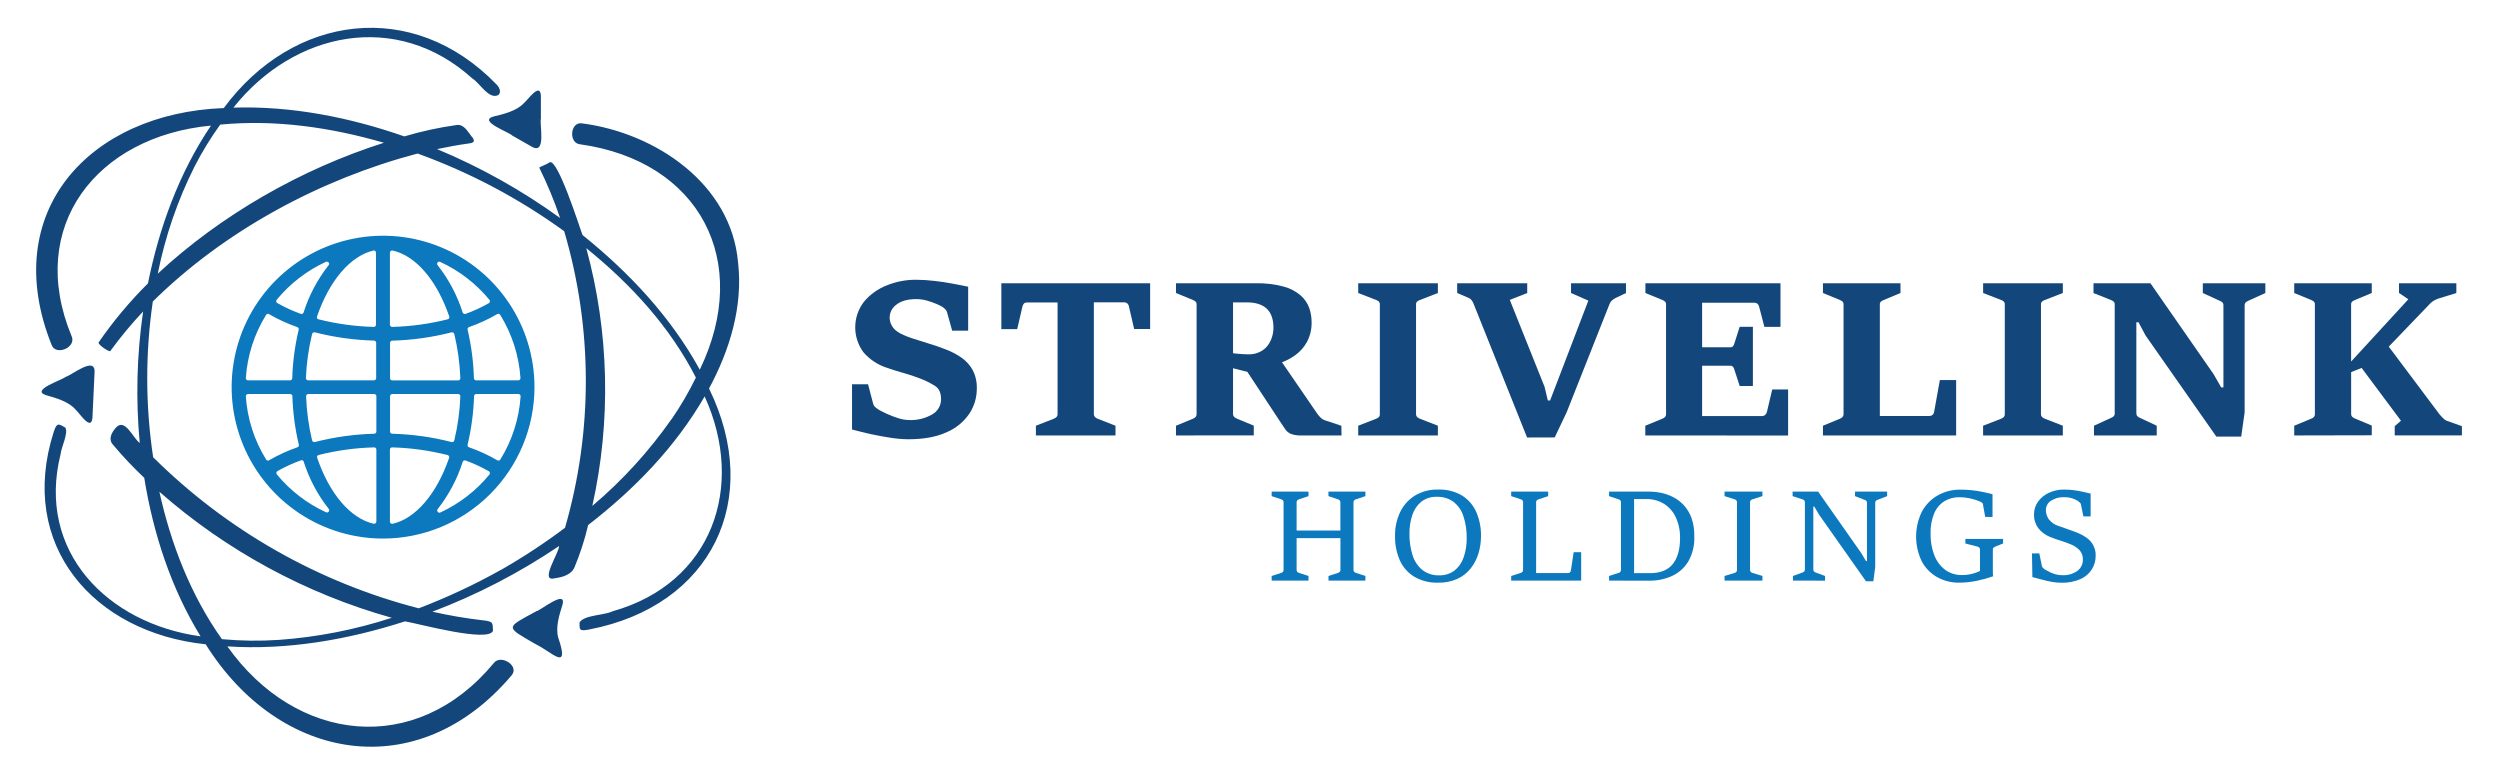
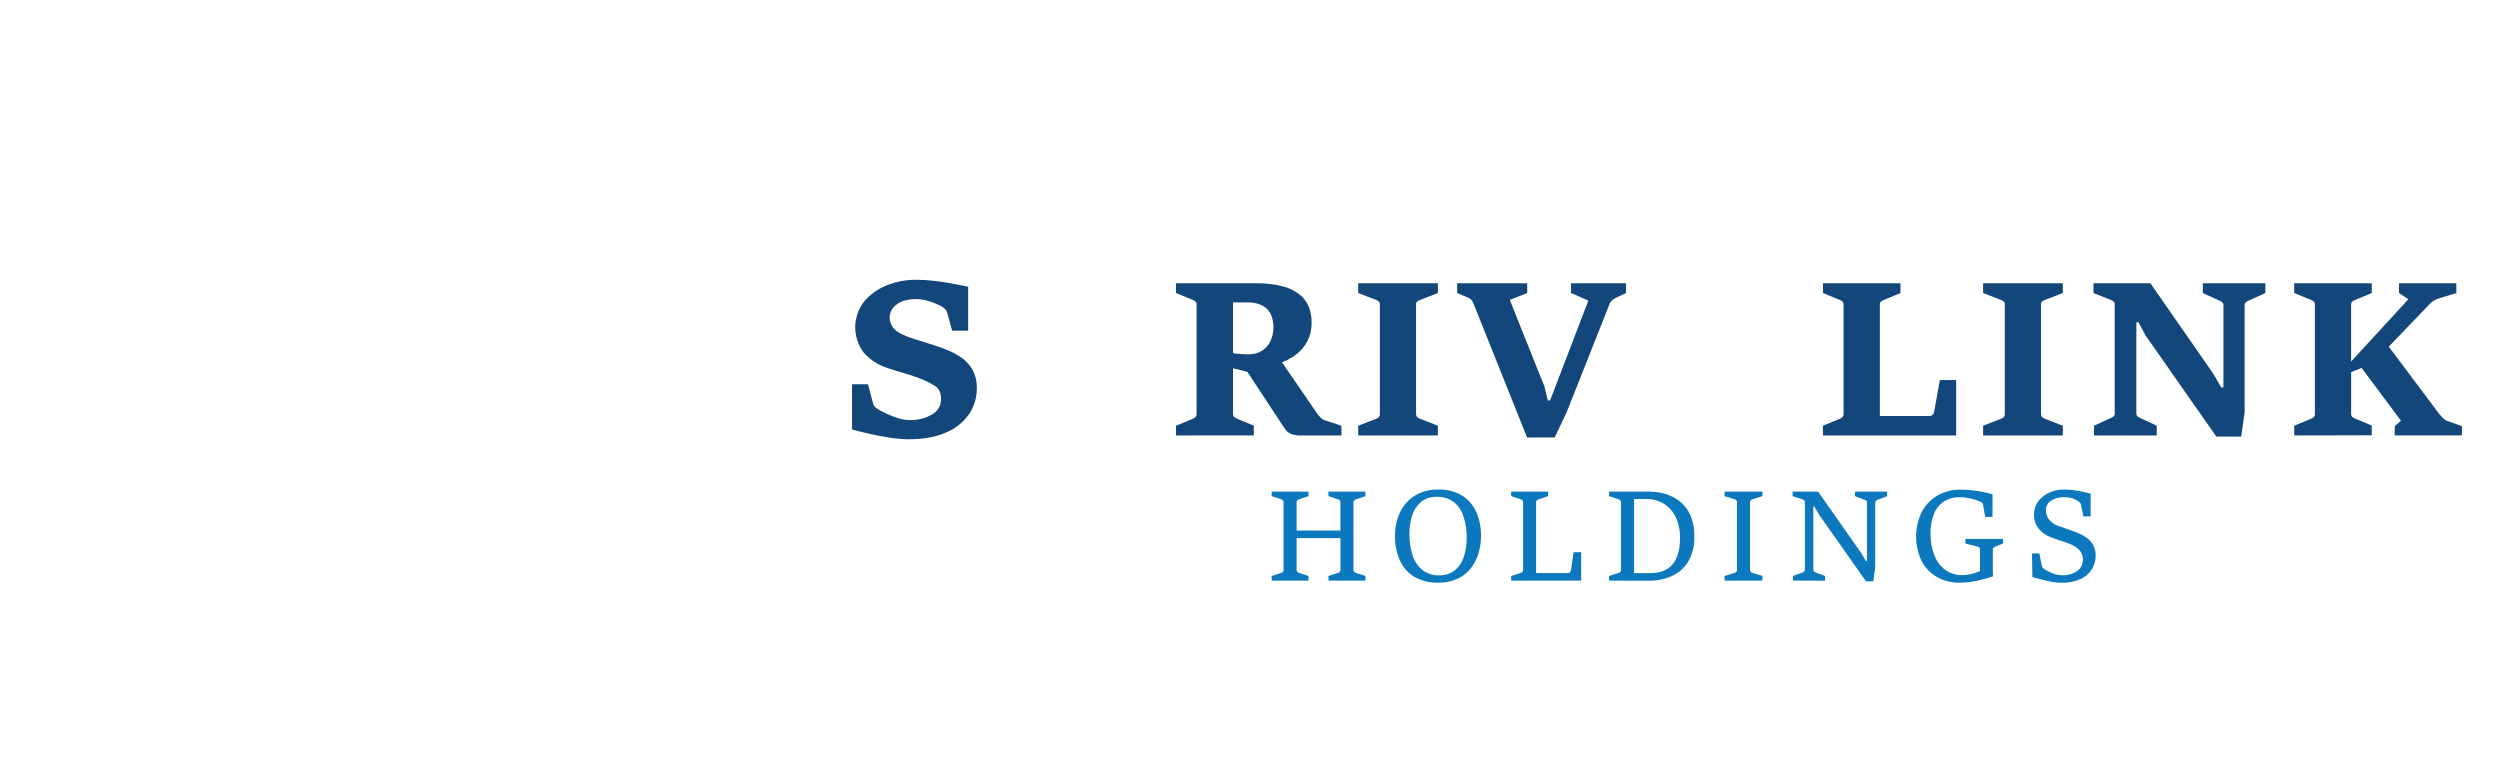
<svg xmlns="http://www.w3.org/2000/svg" width="899" height="278" viewBox="0 0 899 278" fill="none">
  <g id="StriveLink Main Logo">
    <g id="text">
      <g id="top">
        <path id="Vector" d="M306.391 154.449V138.189H312.151L313.991 145.189C314.124 145.675 314.399 146.11 314.781 146.439C315.214 146.813 315.679 147.148 316.171 147.439C316.811 147.809 317.741 148.269 318.971 148.839C320.273 149.427 321.609 149.938 322.971 150.369C324.262 150.797 325.611 151.026 326.971 151.049C329.838 151.166 332.68 150.473 335.171 149.049C336.158 148.509 336.98 147.711 337.549 146.741C338.118 145.77 338.412 144.663 338.401 143.539C338.401 141.352 337.735 139.802 336.401 138.889C334.701 137.794 332.891 136.879 331.001 136.159C328.856 135.324 326.67 134.6 324.451 133.989C322.298 133.395 320.201 132.729 318.161 131.989C315.207 130.896 312.576 129.076 310.511 126.699C308.556 124.066 307.513 120.868 307.54 117.588C307.567 114.309 308.663 111.128 310.661 108.529C312.83 105.926 315.619 103.91 318.771 102.669C322.146 101.28 325.762 100.577 329.411 100.599C331.614 100.613 333.814 100.75 336.001 101.009C338.301 101.269 340.501 101.589 342.621 102.009C344.741 102.429 346.621 102.749 348.151 103.099V118.919H342.401L340.521 112.169C340.367 111.761 340.121 111.395 339.801 111.099C339.495 110.797 339.16 110.526 338.801 110.289C338.133 109.919 337.445 109.585 336.741 109.289C335.626 108.813 334.48 108.412 333.311 108.089C332.097 107.746 330.843 107.568 329.581 107.559C326.361 107.559 323.941 108.239 322.341 109.559C321.629 110.063 321.041 110.723 320.621 111.489C320.202 112.255 319.963 113.106 319.921 113.979C319.901 114.778 320.039 115.575 320.328 116.321C320.616 117.067 321.049 117.75 321.601 118.329C322.721 119.509 324.811 120.609 327.891 121.619C329.931 122.285 331.931 122.919 333.891 123.519C335.891 124.089 338.061 124.849 340.421 125.779C342.331 126.516 344.144 127.483 345.821 128.659C347.455 129.81 348.806 131.318 349.771 133.069C350.834 135.134 351.347 137.438 351.261 139.759C351.272 142.958 350.337 146.09 348.571 148.759C346.551 151.718 343.722 154.033 340.421 155.429C336.781 157.115 332.171 157.959 326.591 157.959C324.485 157.933 322.382 157.756 320.301 157.429C317.928 157.069 315.521 156.625 313.081 156.099C310.681 155.529 308.431 155.009 306.391 154.449Z" fill="#13477B" />
-         <path id="Vector_2" d="M372.511 156.589V153.089L378.931 150.579C379.305 150.442 379.646 150.227 379.931 149.949C380.069 149.787 380.173 149.599 380.236 149.396C380.3 149.193 380.322 148.98 380.301 148.769V108.769H369.301C368.917 108.749 368.538 108.873 368.241 109.119C367.955 109.423 367.758 109.8 367.671 110.209L365.791 118.359H360.081V101.859H413.591V118.309H407.841L405.951 110.159C405.885 109.742 405.672 109.362 405.351 109.089C405.07 108.854 404.717 108.724 404.351 108.719H393.351V148.769C393.333 148.991 393.361 149.214 393.436 149.425C393.51 149.635 393.627 149.827 393.781 149.989C394.047 150.252 394.368 150.454 394.721 150.579L401.131 153.089V156.589H372.511Z" fill="#13477B" />
        <path id="Vector_3" d="M422.881 156.589V153.089L428.971 150.579C429.321 150.439 429.641 150.232 429.911 149.969C430.05 149.803 430.156 149.612 430.221 149.407C430.286 149.201 430.31 148.984 430.291 148.769V109.529C430.31 109.329 430.286 109.127 430.22 108.938C430.154 108.748 430.049 108.574 429.911 108.429C429.628 108.195 429.311 108.006 428.971 107.869L422.881 105.369V101.859H451.391C454.862 101.768 458.328 102.179 461.681 103.079C463.949 103.679 466.049 104.791 467.821 106.329C469.177 107.55 470.208 109.09 470.821 110.809C471.371 112.418 471.651 114.108 471.651 115.809C471.717 118.269 471.156 120.705 470.021 122.889C468.994 124.8 467.544 126.452 465.781 127.719C464.083 128.948 462.204 129.906 460.211 130.559L450.071 134.099L442.771 132.259L443.171 126.939C443.576 127.051 443.992 127.121 444.411 127.149C445.161 127.229 445.981 127.299 446.861 127.349C447.741 127.399 448.411 127.419 448.861 127.419C450.679 127.492 452.475 126.999 454.001 126.009C455.293 125.129 456.309 123.902 456.931 122.469C457.581 121.043 457.922 119.496 457.931 117.929C457.931 114.762 457.101 112.429 455.441 110.929C453.781 109.429 451.355 108.699 448.161 108.739H443.401V148.739C443.381 148.953 443.407 149.17 443.478 149.373C443.548 149.577 443.662 149.763 443.811 149.919C444.106 150.184 444.445 150.397 444.811 150.549L450.861 153.059V156.559L422.881 156.589ZM482.411 156.589H468.061C466.74 156.658 465.417 156.464 464.171 156.019C463.337 155.649 462.626 155.049 462.121 154.289L460.121 151.289L448.171 133.139L460.671 129.789L473.671 148.739C474.022 149.225 474.41 149.683 474.831 150.109C475.254 150.56 475.779 150.903 476.361 151.109L482.361 153.109L482.411 156.589Z" fill="#13477B" />
        <path id="Vector_4" d="M488.411 156.589V153.089L494.861 150.579C495.238 150.448 495.58 150.232 495.861 149.949C496.112 149.609 496.23 149.189 496.191 148.769V109.529C496.209 109.325 496.184 109.12 496.117 108.927C496.05 108.733 495.942 108.557 495.801 108.409C495.526 108.169 495.207 107.985 494.861 107.869L488.411 105.369V101.859H517.061V105.369L510.611 107.869C510.25 107.999 509.912 108.189 509.611 108.429C509.466 108.57 509.354 108.742 509.285 108.933C509.216 109.123 509.19 109.327 509.211 109.529V148.769C509.191 148.985 509.216 149.204 509.285 149.411C509.354 149.617 509.465 149.807 509.611 149.969C509.899 150.239 510.239 150.446 510.611 150.579L517.061 153.089V156.589H488.411Z" fill="#13477B" />
        <path id="Vector_5" d="M549.141 157.329L529.811 109.009C529.65 108.631 529.441 108.275 529.191 107.949C528.919 107.58 528.548 107.295 528.121 107.129L524.001 105.369V101.859H549.191V105.369L542.921 107.839L555.421 139.079L556.601 144.019H557.411L571.171 108.099L564.941 105.369V101.859H584.701V105.369L580.871 107.209C580.404 107.437 579.976 107.738 579.601 108.099C579.268 108.403 579.009 108.779 578.841 109.199L563.351 148.299L559.071 157.299L549.141 157.329Z" fill="#13477B" />
-         <path id="Vector_6" d="M591.651 156.589V153.089L597.741 150.579C598.117 150.454 598.459 150.245 598.741 149.969C599.014 149.631 599.147 149.201 599.111 148.769V109.529C599.131 109.328 599.107 109.125 599.039 108.935C598.972 108.745 598.863 108.572 598.721 108.429C598.44 108.193 598.122 108.004 597.781 107.869L591.691 105.369V101.859H640.261V117.539H634.471L632.591 110.309C632.503 109.902 632.298 109.53 632.001 109.239C631.727 108.993 631.369 108.86 631.001 108.869H612.081V124.869H622.081C622.271 124.891 622.464 124.874 622.647 124.821C622.831 124.768 623.002 124.679 623.151 124.559C623.412 124.225 623.6 123.84 623.701 123.429L625.591 117.529H630.341V138.809H625.591L623.701 132.979C623.607 132.59 623.434 132.226 623.191 131.909C623.049 131.762 622.875 131.65 622.682 131.581C622.49 131.512 622.284 131.487 622.081 131.509H612.081V149.619H633.771C634.147 149.608 634.505 149.455 634.771 149.189C635.075 148.907 635.287 148.542 635.381 148.139L637.291 140.059H643.001V156.619L591.651 156.589Z" fill="#13477B" />
        <path id="Vector_7" d="M655.531 156.589V153.089L661.611 150.579C661.959 150.456 662.275 150.254 662.531 149.989C662.68 149.824 662.793 149.631 662.863 149.421C662.934 149.211 662.96 148.989 662.941 148.769V109.529C662.961 109.328 662.937 109.125 662.869 108.935C662.802 108.745 662.693 108.572 662.551 108.429C662.27 108.193 661.952 108.004 661.611 107.869L655.531 105.369V101.859H683.411V105.369L677.411 107.869C677.054 108.009 676.718 108.197 676.411 108.429C676.261 108.567 676.145 108.738 676.072 108.929C675.999 109.12 675.971 109.325 675.991 109.529V149.589H693.881C694.243 149.579 694.593 149.457 694.881 149.239C695.228 148.956 695.453 148.552 695.511 148.109L697.571 136.679H703.431V156.589H655.531Z" fill="#13477B" />
        <path id="Vector_8" d="M713.121 156.589V153.089L719.581 150.579C719.96 150.452 720.303 150.236 720.581 149.949C720.841 149.613 720.963 149.191 720.921 148.769V109.529C720.939 109.325 720.914 109.12 720.847 108.927C720.78 108.733 720.672 108.557 720.531 108.409C720.256 108.169 719.937 107.985 719.591 107.869L713.131 105.369V101.859H741.791V105.369L735.341 107.869C734.98 107.999 734.642 108.189 734.341 108.429C734.195 108.569 734.081 108.741 734.01 108.932C733.939 109.122 733.912 109.326 733.931 109.529V148.769C733.912 148.986 733.939 149.205 734.01 149.412C734.08 149.618 734.193 149.808 734.341 149.969C734.629 150.239 734.969 150.446 735.341 150.579L741.791 153.089V156.589H713.121Z" fill="#13477B" />
        <path id="Vector_9" d="M753.001 156.589V153.089L759.081 150.289C759.446 150.152 759.785 149.952 760.081 149.699C760.22 149.544 760.325 149.361 760.389 149.163C760.453 148.965 760.474 148.755 760.451 148.549V109.549C760.47 109.349 760.446 109.147 760.38 108.957C760.314 108.768 760.209 108.594 760.071 108.449C759.786 108.213 759.465 108.024 759.121 107.889L752.821 105.389V101.859H773.291L796.001 134.539L798.731 139.299H799.541V109.759C799.562 109.434 799.47 109.113 799.281 108.849C798.951 108.532 798.56 108.287 798.131 108.129L792.131 105.369V101.859H814.621V105.369L808.541 108.129C808.145 108.295 807.783 108.533 807.471 108.829C807.257 109.089 807.15 109.422 807.171 109.759V148.299L805.941 157.009H797.001L771.551 120.649L769.001 115.879H768.231V148.549C768.203 148.934 768.321 149.316 768.561 149.619C768.846 149.907 769.186 150.135 769.561 150.289L775.561 153.089V156.589H753.001Z" fill="#13477B" />
        <path id="Vector_10" d="M825.001 156.589V153.089L831.081 150.579C831.457 150.446 831.799 150.23 832.081 149.949C832.345 149.615 832.47 149.192 832.431 148.769V109.529C832.451 109.328 832.427 109.125 832.359 108.935C832.292 108.745 832.183 108.572 832.041 108.429C831.76 108.193 831.442 108.004 831.101 107.869L825.001 105.369V101.859H852.881V105.369L846.881 107.869C846.524 108.009 846.188 108.197 845.881 108.429C845.731 108.567 845.615 108.738 845.542 108.929C845.469 109.12 845.441 109.325 845.461 109.529V130.009L866.041 107.619L862.681 105.339V101.859H883.301V105.369L876.841 107.369C876.32 107.55 875.815 107.774 875.331 108.039C874.79 108.348 874.295 108.732 873.861 109.179L859.001 124.649L877.261 149.009C877.531 149.329 877.911 149.749 878.401 150.249C878.764 150.661 879.202 151 879.691 151.249L885.301 153.249V156.569H861.141V153.249L863.391 151.299L849.231 132.299L845.471 133.819V148.709C845.451 148.927 845.478 149.147 845.551 149.354C845.623 149.561 845.739 149.75 845.891 149.909C846.186 150.17 846.524 150.376 846.891 150.519L852.891 153.029V156.529L825.001 156.589Z" fill="#13477B" />
      </g>
      <g id="bot">
        <path id="Vector_11" d="M457.291 208.789V207.119L460.721 206.019C460.959 205.957 461.174 205.828 461.341 205.649C461.506 205.438 461.588 205.175 461.571 204.909V180.619C461.586 180.36 461.5 180.105 461.331 179.909C461.16 179.742 460.95 179.618 460.721 179.549L457.291 178.409V176.779H470.541V178.409L467.131 179.549C466.9 179.624 466.688 179.75 466.511 179.919C466.424 180.012 466.357 180.122 466.314 180.243C466.271 180.363 466.253 180.491 466.261 180.619V190.779H482.001V180.619C482.011 180.362 481.921 180.111 481.751 179.919C481.566 179.747 481.344 179.62 481.101 179.549L477.711 178.409V176.779H491.001V178.409L487.611 179.549C487.368 179.623 487.146 179.753 486.961 179.929C486.875 180.021 486.809 180.13 486.766 180.248C486.723 180.367 486.705 180.493 486.711 180.619V204.909C486.704 205.044 486.724 205.179 486.77 205.306C486.817 205.433 486.889 205.55 486.981 205.649C487.159 205.82 487.375 205.947 487.611 206.019L491.001 207.119V208.789H477.731V207.119L481.121 206.019C481.366 205.948 481.589 205.817 481.771 205.639C481.859 205.54 481.927 205.424 481.969 205.299C482.012 205.173 482.03 205.041 482.021 204.909V193.519H466.261V204.909C466.25 205.039 466.264 205.171 466.304 205.296C466.343 205.422 466.407 205.538 466.491 205.639C466.669 205.817 466.889 205.948 467.131 206.019L470.541 207.119V208.789H457.291Z" fill="#0C78BD" />
        <path id="Vector_12" d="M517.101 209.529C514.166 209.619 511.262 208.907 508.701 207.469C506.405 206.106 504.575 204.081 503.451 201.659C502.198 198.856 501.587 195.808 501.661 192.739C501.601 189.757 502.235 186.803 503.511 184.109C504.69 181.675 506.534 179.626 508.831 178.199C511.345 176.71 514.23 175.964 517.151 176.049C520.195 175.927 523.209 176.688 525.831 178.239C528.088 179.683 529.858 181.774 530.911 184.239C532.056 186.931 532.621 189.834 532.571 192.759C532.573 194.847 532.273 196.925 531.681 198.929C531.104 200.884 530.168 202.715 528.921 204.329C527.644 205.959 525.999 207.264 524.121 208.139C521.916 209.126 519.516 209.601 517.101 209.529ZM517.511 206.889C519.479 206.957 521.412 206.362 523.001 205.199C524.534 203.975 525.683 202.336 526.311 200.479C527.09 198.229 527.466 195.859 527.421 193.479C527.474 190.804 527.075 188.14 526.241 185.599C525.598 183.572 524.361 181.785 522.691 180.469C520.95 179.21 518.837 178.573 516.691 178.659C514.649 178.565 512.64 179.207 511.031 180.469C509.535 181.742 508.429 183.413 507.841 185.289C507.148 187.429 506.81 189.669 506.841 191.919C506.795 194.577 507.183 197.225 507.991 199.759C508.634 201.811 509.861 203.632 511.521 204.999C513.242 206.296 515.357 206.963 517.511 206.889Z" fill="#0C78BD" />
        <path id="Vector_13" d="M543.421 208.789V207.119L546.861 206.019C547.085 205.944 547.287 205.817 547.451 205.649C547.54 205.548 547.609 205.431 547.651 205.304C547.694 205.177 547.711 205.042 547.701 204.909V180.619C547.719 180.361 547.637 180.107 547.471 179.909C547.303 179.738 547.092 179.613 546.861 179.549L543.421 178.409V176.779H556.721V178.409L553.261 179.549C553.031 179.622 552.822 179.749 552.651 179.919C552.562 180.011 552.493 180.121 552.449 180.242C552.404 180.362 552.384 180.49 552.391 180.619V206.069H563.911C564.154 206.071 564.387 205.978 564.561 205.809C564.739 205.621 564.854 205.384 564.891 205.129L565.891 198.569H568.591V208.789H543.421Z" fill="#0C78BD" />
        <path id="Vector_14" d="M578.621 208.789V207.119L582.061 206.019C582.289 205.947 582.495 205.82 582.661 205.649C582.749 205.548 582.815 205.43 582.856 205.303C582.897 205.176 582.913 205.042 582.901 204.909V180.619C582.916 180.36 582.83 180.105 582.661 179.909C582.492 179.744 582.286 179.621 582.061 179.549L578.621 178.409V176.779H593.261C594.636 176.789 596.007 176.94 597.351 177.229C598.847 177.538 600.293 178.05 601.651 178.749C603.099 179.484 604.403 180.473 605.501 181.669C606.718 183.013 607.659 184.582 608.271 186.289C608.995 188.422 609.334 190.667 609.271 192.919C609.402 196.064 608.647 199.182 607.091 201.919C605.716 204.203 603.679 206.016 601.251 207.119C598.701 208.271 595.929 208.848 593.131 208.809L578.621 208.789ZM587.621 179.459V206.109H593.311C597.051 206.109 599.781 205.019 601.531 202.829C603.281 200.639 604.141 197.559 604.141 193.589C604.211 190.997 603.695 188.423 602.631 186.059C601.719 184.054 600.242 182.358 598.381 181.179C596.44 180 594.202 179.403 591.931 179.459H587.621Z" fill="#0C78BD" />
        <path id="Vector_15" d="M620.151 208.789V207.119L623.771 206.019C624.011 205.95 624.229 205.819 624.401 205.639C624.559 205.429 624.637 205.17 624.621 204.909V180.619C624.631 180.489 624.614 180.359 624.571 180.237C624.528 180.115 624.46 180.003 624.371 179.909C624.205 179.74 623.998 179.616 623.771 179.549L620.151 178.409V176.779H633.771V178.409L630.181 179.549C629.948 179.622 629.736 179.748 629.561 179.919C629.474 180.012 629.407 180.122 629.364 180.243C629.321 180.363 629.303 180.491 629.311 180.619V204.909C629.301 205.042 629.318 205.177 629.361 205.304C629.404 205.431 629.472 205.548 629.561 205.649C629.733 205.822 629.947 205.949 630.181 206.019L633.771 207.119V208.789H620.151Z" fill="#0C78BD" />
        <path id="Vector_16" d="M644.751 208.789V207.119L648.191 205.869C648.422 205.791 648.63 205.661 648.801 205.489C648.973 205.289 649.059 205.031 649.041 204.769V180.639C649.054 180.378 648.964 180.124 648.791 179.929C648.622 179.763 648.417 179.64 648.191 179.569L644.621 178.409V176.779H653.791L669.281 198.859L671.001 201.739H671.361V180.739C671.373 180.612 671.354 180.484 671.307 180.366C671.26 180.248 671.186 180.143 671.091 180.059C670.9 179.914 670.687 179.799 670.461 179.719L667.071 178.419V176.789H678.611V178.419L675.201 179.719C674.99 179.798 674.794 179.913 674.621 180.059C674.523 180.141 674.446 180.246 674.395 180.364C674.345 180.482 674.323 180.61 674.331 180.739V203.839L673.661 209.019H671.001L654.151 185.099L652.431 182.169H652.071V204.779C652.064 204.914 652.084 205.049 652.13 205.176C652.177 205.303 652.248 205.42 652.341 205.519C652.511 205.673 652.707 205.795 652.921 205.879L656.291 207.129V208.799L644.751 208.789Z" fill="#0C78BD" />
        <path id="Vector_17" d="M712.001 205.349V197.629C712.016 197.37 711.93 197.115 711.761 196.919C711.604 196.747 711.398 196.629 711.171 196.579L706.751 195.439V193.809H720.301V195.439L717.461 196.579C717.256 196.663 717.067 196.782 716.901 196.929C716.803 197.015 716.727 197.124 716.678 197.245C716.63 197.367 716.61 197.498 716.621 197.629V201.289C716.621 202.689 716.621 203.879 716.621 204.869C716.621 205.859 716.621 206.649 716.721 207.229C714.864 207.89 712.963 208.421 711.031 208.819C708.866 209.289 706.657 209.527 704.441 209.529C701.75 209.556 699.096 208.895 696.731 207.609C694.363 206.301 692.417 204.344 691.121 201.969C689.747 199.167 689.033 196.089 689.033 192.969C689.033 189.848 689.747 186.77 691.121 183.969C692.434 181.536 694.402 179.52 696.801 178.149C699.29 176.748 702.106 176.034 704.961 176.079C706.297 176.072 707.632 176.136 708.961 176.269C710.201 176.399 711.441 176.579 712.671 176.829C713.901 177.079 715.191 177.379 716.511 177.729V185.899H713.881L713.051 181.279C713.032 181.161 712.987 181.048 712.92 180.95C712.853 180.851 712.764 180.769 712.661 180.709C712.465 180.583 712.261 180.469 712.051 180.369C710.91 179.868 709.72 179.486 708.501 179.229C707.217 178.947 705.906 178.803 704.591 178.799C702.692 178.761 700.82 179.26 699.191 180.239C697.561 181.28 696.288 182.794 695.541 184.579C694.596 186.91 694.149 189.414 694.231 191.929C694.183 194.564 694.638 197.184 695.571 199.649C696.354 201.726 697.701 203.545 699.461 204.899C701.25 206.191 703.416 206.855 705.621 206.789C706.551 206.795 707.48 206.704 708.391 206.519C709.145 206.369 709.887 206.165 710.611 205.909C711.178 205.689 711.641 205.502 712.001 205.349Z" fill="#0C78BD" />
        <path id="Vector_18" d="M730.841 207.519L730.701 199.009H733.341L734.281 203.629C734.345 203.875 734.489 204.094 734.691 204.249C734.921 204.459 735.121 204.629 735.281 204.749C735.881 205.113 736.498 205.446 737.131 205.749C737.813 206.081 738.527 206.346 739.261 206.539C740.018 206.742 740.798 206.846 741.581 206.849C743.508 206.944 745.412 206.403 747.001 205.309C747.647 204.832 748.167 204.205 748.516 203.482C748.864 202.758 749.031 201.961 749.001 201.159C749.046 199.951 748.624 198.772 747.821 197.869C746.928 196.944 745.847 196.221 744.651 195.749C743.371 195.219 742.111 194.749 740.861 194.379C739.611 194.009 738.401 193.569 737.211 193.079C735.541 192.428 734.077 191.34 732.971 189.929C731.926 188.509 731.384 186.781 731.431 185.019C731.407 183.368 731.912 181.752 732.871 180.409C733.873 179.025 735.217 177.926 736.771 177.219C738.49 176.419 740.366 176.019 742.261 176.049C743.428 176.044 744.594 176.117 745.751 176.269C746.861 176.419 747.921 176.599 748.921 176.829C749.921 177.059 750.921 177.269 751.791 177.499V185.689H749.181L748.291 181.309C748.22 181.068 748.077 180.855 747.881 180.699C747.693 180.524 747.493 180.364 747.281 180.219C746.89 179.937 746.467 179.702 746.021 179.519C745.486 179.29 744.93 179.113 744.361 178.989C743.704 178.851 743.033 178.784 742.361 178.789C740.619 178.687 738.891 179.157 737.441 180.129C736.906 180.493 736.467 180.982 736.162 181.553C735.857 182.124 735.696 182.761 735.691 183.409C735.704 184.566 736.051 185.694 736.691 186.659C737.607 187.865 738.887 188.745 740.341 189.169C741.531 189.599 742.691 190.009 743.841 190.399C744.991 190.789 746.241 191.259 747.591 191.829C748.61 192.254 749.574 192.802 750.461 193.459C751.482 194.195 752.304 195.173 752.852 196.306C753.4 197.439 753.658 198.691 753.601 199.949C753.598 201.579 753.156 203.178 752.321 204.579C751.372 206.142 749.979 207.387 748.321 208.159C746.064 209.172 743.603 209.647 741.131 209.549C740.038 209.539 738.947 209.436 737.871 209.239C736.721 209.029 735.561 208.769 734.371 208.449L730.841 207.519Z" fill="#0C78BD" />
      </g>
    </g>
    <g id="fevi-part">
      <g id="orbit">
-         <path id="Vector_19" d="M265.421 94.489C263.001 66.119 235.801 47.839 209.361 44.369C205.051 43.599 204.361 51.429 208.541 51.879C251.541 57.879 270.541 93.879 251.641 132.939C241.241 113.999 226.341 98.069 209.451 84.499C208.241 81.109 200.511 56.889 197.641 58.359C196.831 59.029 194.451 59.839 193.901 60.259C196.799 66.131 199.308 72.187 201.411 78.388C187.673 68.448 172.827 60.135 157.171 53.619C161.021 52.809 164.881 52.089 168.781 51.559C170.781 51.299 170.841 50.459 169.491 48.949C168.091 47.149 166.741 44.579 164.231 44.949C157.858 45.843 151.56 47.213 145.391 49.049C125.841 42.219 104.871 38.049 83.931 38.699C105.751 11.249 142.701 3.659 169.831 28.199C172.601 29.879 175.731 35.879 179.171 34.199C180.171 33.449 179.961 31.769 178.521 30.339C148.521 -0.661 105.421 5.039 80.471 38.859C32.211 40.649 -0.609 76.109 18.551 124.009C20.051 128.139 27.551 124.909 25.771 120.939C9.291 81.259 34.921 49.009 75.861 45.169C64.361 62.219 57.221 81.929 53.201 101.909C46.636 108.427 40.691 115.541 35.441 123.159C35.331 123.989 38.621 126.239 39.601 126.319C43.248 121.302 47.209 116.523 51.461 112.009C49.184 127.665 48.778 143.536 50.251 159.289C47.691 157.449 44.831 149.769 41.421 154.089C40.021 155.739 38.981 157.989 40.491 159.749C44.04 163.999 47.84 168.033 51.871 171.829C55.061 191.639 61.451 211.449 72.131 228.829C38.681 224.229 13.071 198.329 21.771 163.399C21.991 160.839 24.771 155.549 23.441 153.719C21.301 152.579 20.491 151.569 19.301 155.369C6.301 196.079 33.611 227.469 73.961 231.689C100.531 274.129 150.331 282.589 183.961 242.869C186.961 239.419 180.031 235.149 177.561 238.439C149.561 272.269 106.411 267.209 81.761 232.439C103.401 233.859 125.161 230.019 145.651 223.439C150.401 224.229 175.591 231.159 177.271 226.859C177.091 224.169 177.701 223.459 173.611 223.059C167.52 222.355 161.471 221.324 155.491 219.969C171.541 213.885 186.83 205.959 201.051 196.349C201.051 198.809 193.861 209.419 199.441 207.949C202.141 207.609 205.491 206.709 206.611 203.949C208.655 199.041 210.29 193.974 211.501 188.799C228.091 175.979 242.901 160.749 253.391 142.559C268.211 175.079 256.031 209.759 220.391 219.779C217.231 221.369 210.161 221.049 208.391 223.839C208.481 226.299 208.001 227.129 211.911 226.359C255.831 217.889 274.511 179.689 254.971 139.709C262.381 125.929 267.211 110.289 265.421 94.489ZM70.001 59.809C72.682 54.584 75.754 49.57 79.191 44.809C98.981 42.899 119.001 45.809 138.051 51.339C108.171 60.839 79.381 77.369 56.741 98.399C59.401 84.996 63.861 72.015 70.001 59.809ZM100.301 230.099C93.472 230.562 86.617 230.475 79.801 229.839C68.581 214.039 61.481 195.649 57.311 176.839C81.421 198.021 109.985 213.51 140.891 222.159C127.745 226.435 114.129 229.101 100.341 230.099H100.301ZM180.081 204.949C170.595 210.263 160.731 214.875 150.571 218.749C114.48 209.435 81.519 190.683 55.071 164.419C52.28 145.859 52.24 126.99 54.951 108.419C80.701 83.009 115.001 64.479 150.161 55.209C168.956 62.004 186.703 71.406 202.881 83.138C213.154 117.932 213.258 154.938 203.181 189.789C195.821 195.322 188.119 200.386 180.121 204.949H180.081ZM241.471 150.729C233.363 162.307 223.794 172.79 213.001 181.919C219.817 151.304 219.069 119.489 210.821 89.229C226.821 102.169 240.901 117.479 250.241 135.779C247.701 140.969 244.783 145.965 241.511 150.729H241.471ZM177.411 41.909C180.981 41.069 185.841 39.909 188.411 37.059C189.671 36.119 194.261 29.359 194.501 34.439V42.709C193.971 44.709 196.501 55.609 191.391 52.839L184.211 48.749C183.321 47.639 171.761 43.549 177.411 41.909ZM202.281 217.449C201.171 220.939 199.661 225.699 200.771 229.369C204.981 241.799 198.541 234.519 192.771 231.719C181.621 225.279 181.571 225.929 192.921 219.779C194.331 219.559 203.801 211.759 202.281 217.449ZM16.471 142.079C10.891 140.219 22.611 136.589 23.581 135.529C25.641 135.079 34.171 127.909 34.011 133.719C33.821 137.839 33.431 146.129 33.241 150.249C32.791 155.249 28.481 148.379 27.241 147.369C24.821 144.429 20.001 143.069 16.471 142.079Z" fill="#13477B" />
-       </g>
+         </g>
      <g id="globe">
-         <path id="Vector_20" d="M137.751 193.669C126.982 193.669 116.455 190.475 107.5 184.492C98.546 178.509 91.567 170.005 87.446 160.056C83.325 150.106 82.246 139.158 84.347 128.596C86.448 118.034 91.634 108.332 99.249 100.717C106.864 93.102 116.566 87.916 127.129 85.815C137.691 83.714 148.639 84.792 158.588 88.913C168.538 93.034 177.042 100.014 183.025 108.968C189.008 117.922 192.201 128.449 192.201 139.219C192.185 153.655 186.444 167.495 176.236 177.703C166.028 187.911 152.187 193.653 137.751 193.669ZM141.001 160.879C140.793 160.879 140.594 160.96 140.446 161.106C140.298 161.252 140.214 161.451 140.211 161.659V187.579C140.211 187.696 140.238 187.813 140.29 187.918C140.342 188.024 140.418 188.117 140.511 188.189C140.651 188.299 140.823 188.359 141.001 188.359C141.057 188.369 141.115 188.369 141.171 188.359C149.461 186.479 157.051 177.619 161.501 164.659C161.535 164.556 161.549 164.447 161.54 164.339C161.532 164.23 161.501 164.125 161.451 164.029C161.4 163.932 161.329 163.848 161.243 163.78C161.156 163.713 161.057 163.665 160.951 163.639C154.423 161.989 147.732 161.063 141.001 160.879ZM134.481 160.879C127.761 161.058 121.081 161.977 114.561 163.619C114.455 163.646 114.356 163.694 114.27 163.761C114.184 163.828 114.113 163.913 114.061 164.009C114.019 164.108 113.997 164.215 113.997 164.324C113.997 164.432 114.019 164.539 114.061 164.639C118.501 177.639 126.061 186.459 134.381 188.339C134.441 188.348 134.502 188.348 134.561 188.339C134.739 188.337 134.911 188.277 135.051 188.169C135.142 188.095 135.215 188.002 135.265 187.896C135.315 187.791 135.341 187.675 135.341 187.559V161.669C135.343 161.562 135.323 161.456 135.282 161.358C135.24 161.26 135.179 161.171 135.101 161.099C134.957 160.957 134.763 160.878 134.561 160.879H134.481ZM108.481 165.539C108.392 165.524 108.301 165.524 108.211 165.539C105.286 166.581 102.458 167.88 99.761 169.419C99.661 169.474 99.575 169.552 99.51 169.645C99.444 169.739 99.4 169.846 99.381 169.959C99.361 170.071 99.365 170.187 99.395 170.298C99.424 170.408 99.478 170.511 99.551 170.599C104.347 176.417 110.399 181.073 117.251 184.219C117.354 184.269 117.467 184.296 117.581 184.299C117.702 184.299 117.82 184.271 117.928 184.217C118.036 184.163 118.129 184.085 118.201 183.989C118.318 183.848 118.382 183.671 118.382 183.489C118.382 183.306 118.318 183.129 118.201 182.989C114.205 177.908 111.157 172.149 109.201 165.989C109.153 165.831 109.054 165.694 108.921 165.598C108.787 165.503 108.626 165.454 108.461 165.459L108.481 165.539ZM167.131 165.539C167.013 165.535 166.896 165.563 166.791 165.619C166.697 165.661 166.612 165.724 166.543 165.801C166.474 165.879 166.423 165.97 166.391 166.069C164.435 172.229 161.386 177.987 157.391 183.069C157.278 183.21 157.216 183.387 157.216 183.569C157.216 183.75 157.278 183.927 157.391 184.069C157.466 184.164 157.562 184.242 157.671 184.295C157.78 184.349 157.9 184.377 158.021 184.379C158.133 184.377 158.242 184.35 158.341 184.299C165.182 181.135 171.219 176.465 176.001 170.639C176.073 170.55 176.125 170.447 176.152 170.336C176.18 170.226 176.183 170.11 176.161 169.999C176.144 169.885 176.101 169.778 176.035 169.684C175.969 169.59 175.882 169.513 175.781 169.459C173.087 167.918 170.263 166.616 167.341 165.569C167.257 165.542 167.169 165.528 167.081 165.529L167.131 165.539ZM171.251 141.689C171.048 141.689 170.852 141.768 170.707 141.91C170.561 142.052 170.476 142.245 170.471 142.449C170.283 148.335 169.506 154.187 168.151 159.919C168.103 160.107 168.128 160.306 168.221 160.477C168.313 160.647 168.467 160.777 168.651 160.839C172.192 162.068 175.604 163.639 178.841 165.529C178.963 165.599 179.101 165.636 179.241 165.639C179.375 165.639 179.507 165.605 179.624 165.54C179.741 165.475 179.84 165.382 179.911 165.269C184.164 158.398 186.671 150.591 187.211 142.529C187.22 142.312 187.145 142.101 187.001 141.939C186.927 141.859 186.837 141.796 186.737 141.753C186.637 141.71 186.53 141.688 186.421 141.689H171.251ZM89.181 141.689C89.074 141.689 88.969 141.712 88.871 141.755C88.772 141.798 88.684 141.86 88.611 141.939C88.538 142.018 88.482 142.111 88.446 142.212C88.41 142.314 88.395 142.421 88.401 142.529C88.937 150.589 91.444 158.394 95.701 165.259C95.769 165.373 95.866 165.467 95.982 165.532C96.098 165.596 96.228 165.63 96.361 165.629C96.502 165.633 96.642 165.594 96.761 165.519C100.003 163.635 103.419 162.068 106.961 160.839C107.144 160.775 107.296 160.645 107.388 160.475C107.481 160.305 107.507 160.107 107.461 159.919C106.097 154.189 105.32 148.336 105.141 142.449C105.133 142.244 105.047 142.051 104.899 141.909C104.752 141.768 104.556 141.688 104.351 141.689H89.181ZM110.861 141.689C110.755 141.689 110.65 141.71 110.552 141.751C110.454 141.792 110.365 141.853 110.291 141.929C110.217 142.005 110.159 142.096 110.121 142.196C110.083 142.296 110.066 142.402 110.071 142.509C110.267 147.854 110.99 153.166 112.231 158.369C112.283 158.572 112.412 158.748 112.591 158.859C112.717 158.929 112.858 158.966 113.001 158.969H113.201C120.192 157.168 127.364 156.162 134.581 155.969C134.786 155.963 134.981 155.877 135.123 155.73C135.266 155.582 135.344 155.384 135.341 155.179V142.479C135.342 142.375 135.323 142.273 135.285 142.177C135.246 142.081 135.189 141.994 135.116 141.921C135.044 141.847 134.957 141.789 134.862 141.749C134.767 141.709 134.664 141.689 134.561 141.689H110.861ZM141.051 141.689C140.842 141.689 140.641 141.772 140.493 141.92C140.344 142.068 140.261 142.269 140.261 142.479V155.179C140.261 155.385 140.342 155.583 140.485 155.73C140.629 155.878 140.825 155.963 141.031 155.969C148.248 156.162 155.42 157.168 162.411 158.969C162.477 158.978 162.545 158.978 162.611 158.969C162.753 158.969 162.893 158.927 163.011 158.849C163.104 158.799 163.185 158.73 163.247 158.645C163.309 158.56 163.352 158.462 163.371 158.359C164.616 153.16 165.343 147.851 165.541 142.509C165.545 142.402 165.528 142.296 165.49 142.197C165.452 142.098 165.394 142.007 165.321 141.93C165.247 141.854 165.158 141.793 165.061 141.751C164.963 141.71 164.857 141.688 164.751 141.689H141.051ZM179.241 112.819C179.101 112.821 178.963 112.859 178.841 112.929C175.604 114.818 172.192 116.389 168.651 117.619C168.466 117.683 168.312 117.814 168.22 117.986C168.127 118.158 168.103 118.359 168.151 118.549C169.49 124.278 170.25 130.127 170.421 136.009C170.426 136.212 170.511 136.405 170.657 136.547C170.802 136.689 170.998 136.769 171.201 136.769H186.371C186.48 136.769 186.587 136.747 186.687 136.704C186.787 136.661 186.877 136.598 186.951 136.519C187.095 136.356 187.17 136.145 187.161 135.929C186.621 127.869 184.114 120.065 179.861 113.199C179.792 113.082 179.694 112.985 179.577 112.917C179.459 112.849 179.327 112.811 179.191 112.809L179.241 112.819ZM162.611 119.499C162.545 119.489 162.477 119.489 162.411 119.499C155.42 121.299 148.248 122.306 141.031 122.499C140.825 122.504 140.629 122.589 140.485 122.737C140.342 122.885 140.261 123.082 140.261 123.289V136.009C140.261 136.218 140.344 136.419 140.493 136.567C140.641 136.715 140.842 136.799 141.051 136.799H164.751C164.965 136.796 165.17 136.71 165.321 136.559C165.394 136.481 165.451 136.39 165.489 136.29C165.527 136.191 165.544 136.085 165.541 135.979C165.343 130.637 164.616 125.327 163.371 120.129C163.331 119.958 163.233 119.805 163.096 119.696C162.958 119.587 162.787 119.528 162.611 119.529V119.499ZM113.001 119.499C112.858 119.501 112.717 119.539 112.591 119.609C112.412 119.719 112.283 119.895 112.231 120.099C110.968 125.292 110.221 130.598 110.001 135.939C109.996 136.045 110.012 136.152 110.05 136.252C110.088 136.352 110.146 136.442 110.221 136.519C110.295 136.594 110.384 136.655 110.482 136.696C110.58 136.737 110.685 136.758 110.791 136.759H134.491C134.594 136.759 134.697 136.738 134.792 136.698C134.887 136.658 134.974 136.6 135.046 136.527C135.119 136.453 135.176 136.366 135.215 136.27C135.253 136.174 135.272 136.072 135.271 135.969V123.269C135.271 123.064 135.192 122.868 135.05 122.72C134.909 122.573 134.715 122.486 134.511 122.479C127.294 122.285 120.122 121.279 113.131 119.479L113.001 119.499ZM96.361 112.839C96.228 112.837 96.098 112.871 95.982 112.936C95.866 113.001 95.769 113.095 95.701 113.209C91.445 120.074 88.938 127.879 88.401 135.939C88.395 136.046 88.41 136.154 88.446 136.255C88.482 136.356 88.538 136.449 88.611 136.529C88.684 136.607 88.772 136.669 88.871 136.712C88.969 136.755 89.074 136.778 89.181 136.779H104.301C104.506 136.779 104.702 136.7 104.849 136.558C104.997 136.416 105.083 136.223 105.091 136.019C105.27 130.132 106.047 124.278 107.411 118.549C107.457 118.361 107.431 118.162 107.338 117.992C107.246 117.822 107.094 117.693 106.911 117.629C103.369 116.4 99.953 114.832 96.711 112.949C96.594 112.866 96.455 112.821 96.311 112.819L96.361 112.839ZM141.001 90.079C140.823 90.079 140.651 90.138 140.511 90.249C140.418 90.32 140.342 90.413 140.29 90.519C140.238 90.624 140.211 90.741 140.211 90.859V116.779C140.214 116.986 140.298 117.185 140.446 117.331C140.594 117.477 140.793 117.559 141.001 117.559C147.748 117.385 154.456 116.466 161.001 114.819C161.107 114.792 161.206 114.744 161.293 114.677C161.379 114.61 161.45 114.525 161.501 114.429C161.551 114.334 161.581 114.23 161.59 114.124C161.598 114.017 161.585 113.91 161.551 113.809C157.111 100.809 149.551 91.979 141.221 90.099C141.15 90.075 141.075 90.068 141.001 90.079ZM134.511 90.079C134.452 90.069 134.391 90.069 134.331 90.079C126.051 92.009 118.451 100.839 114.001 113.799C113.959 113.898 113.937 114.005 113.937 114.114C113.937 114.222 113.959 114.329 114.001 114.429C114.053 114.525 114.124 114.609 114.21 114.676C114.296 114.743 114.395 114.792 114.501 114.819C121.021 116.46 127.701 117.379 134.421 117.559C134.623 117.559 134.817 117.48 134.961 117.339C135.038 117.267 135.098 117.18 135.14 117.084C135.181 116.987 135.202 116.883 135.201 116.779V90.859C135.201 90.742 135.175 90.626 135.125 90.521C135.074 90.415 135.002 90.323 134.911 90.249C134.796 90.156 134.657 90.098 134.511 90.079ZM157.981 94.079C157.832 94.076 157.685 94.117 157.558 94.196C157.431 94.275 157.33 94.388 157.266 94.523C157.201 94.658 157.177 94.808 157.196 94.956C157.215 95.104 157.275 95.244 157.371 95.359C161.366 100.44 164.415 106.198 166.371 112.359C166.404 112.458 166.456 112.55 166.525 112.629C166.594 112.708 166.677 112.772 166.771 112.819C166.878 112.867 166.994 112.89 167.111 112.889C167.201 112.903 167.292 112.903 167.381 112.889C170.296 111.845 173.114 110.546 175.801 109.009C175.9 108.952 175.984 108.875 176.048 108.781C176.112 108.688 176.154 108.581 176.171 108.469C176.193 108.357 176.19 108.241 176.162 108.131C176.135 108.02 176.083 107.917 176.011 107.829C171.214 102 165.159 97.333 158.301 94.179C158.207 94.134 158.105 94.11 158.001 94.109L157.981 94.079ZM117.531 94.079C117.417 94.078 117.305 94.102 117.201 94.149C110.346 97.303 104.294 101.97 99.501 107.799C99.428 107.887 99.375 107.989 99.346 108.1C99.317 108.21 99.311 108.326 99.331 108.439C99.35 108.551 99.394 108.659 99.46 108.752C99.525 108.845 99.611 108.923 99.711 108.979C102.407 110.519 105.235 111.818 108.161 112.859C108.248 112.89 108.339 112.906 108.431 112.909C108.549 112.906 108.665 112.879 108.771 112.829C108.865 112.782 108.949 112.718 109.017 112.639C109.086 112.56 109.138 112.468 109.171 112.369C111.127 106.208 114.175 100.449 118.171 95.369C118.288 95.228 118.353 95.051 118.353 94.869C118.353 94.686 118.288 94.509 118.171 94.369C118.093 94.278 117.994 94.207 117.882 94.162C117.771 94.117 117.651 94.098 117.531 94.109V94.079Z" fill="#0C78BD" />
-       </g>
+         </g>
    </g>
  </g>
</svg>